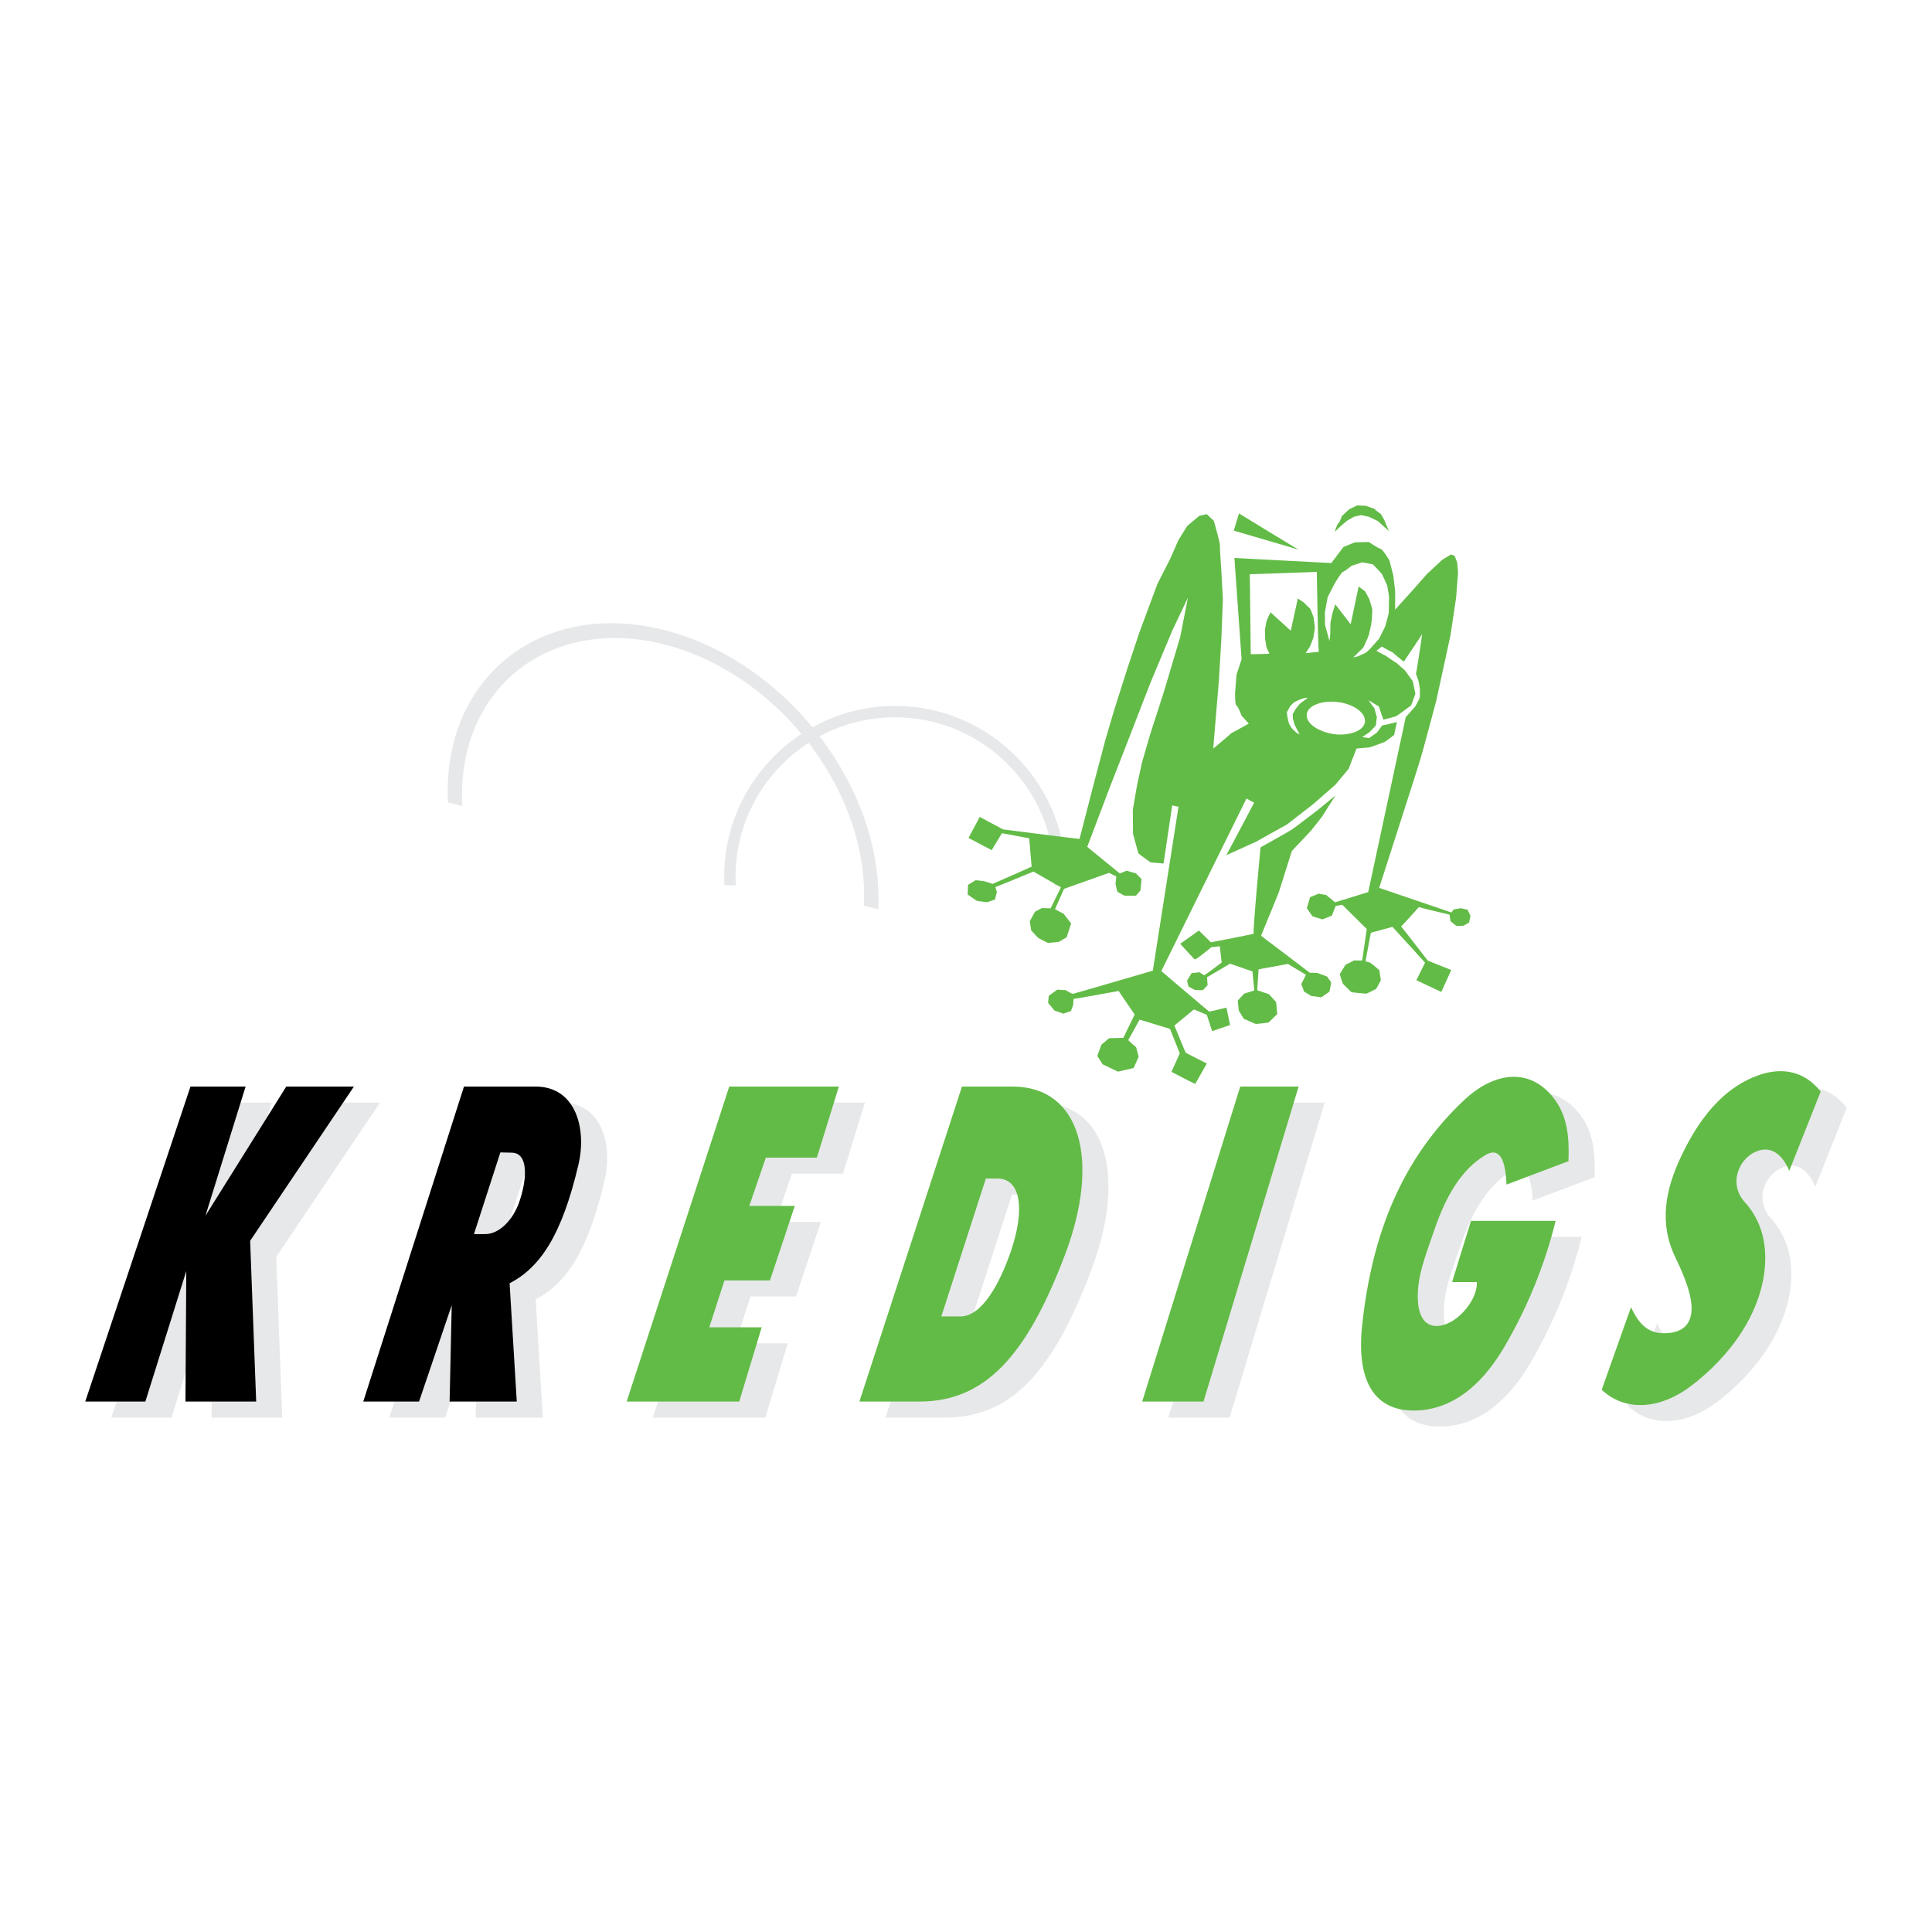
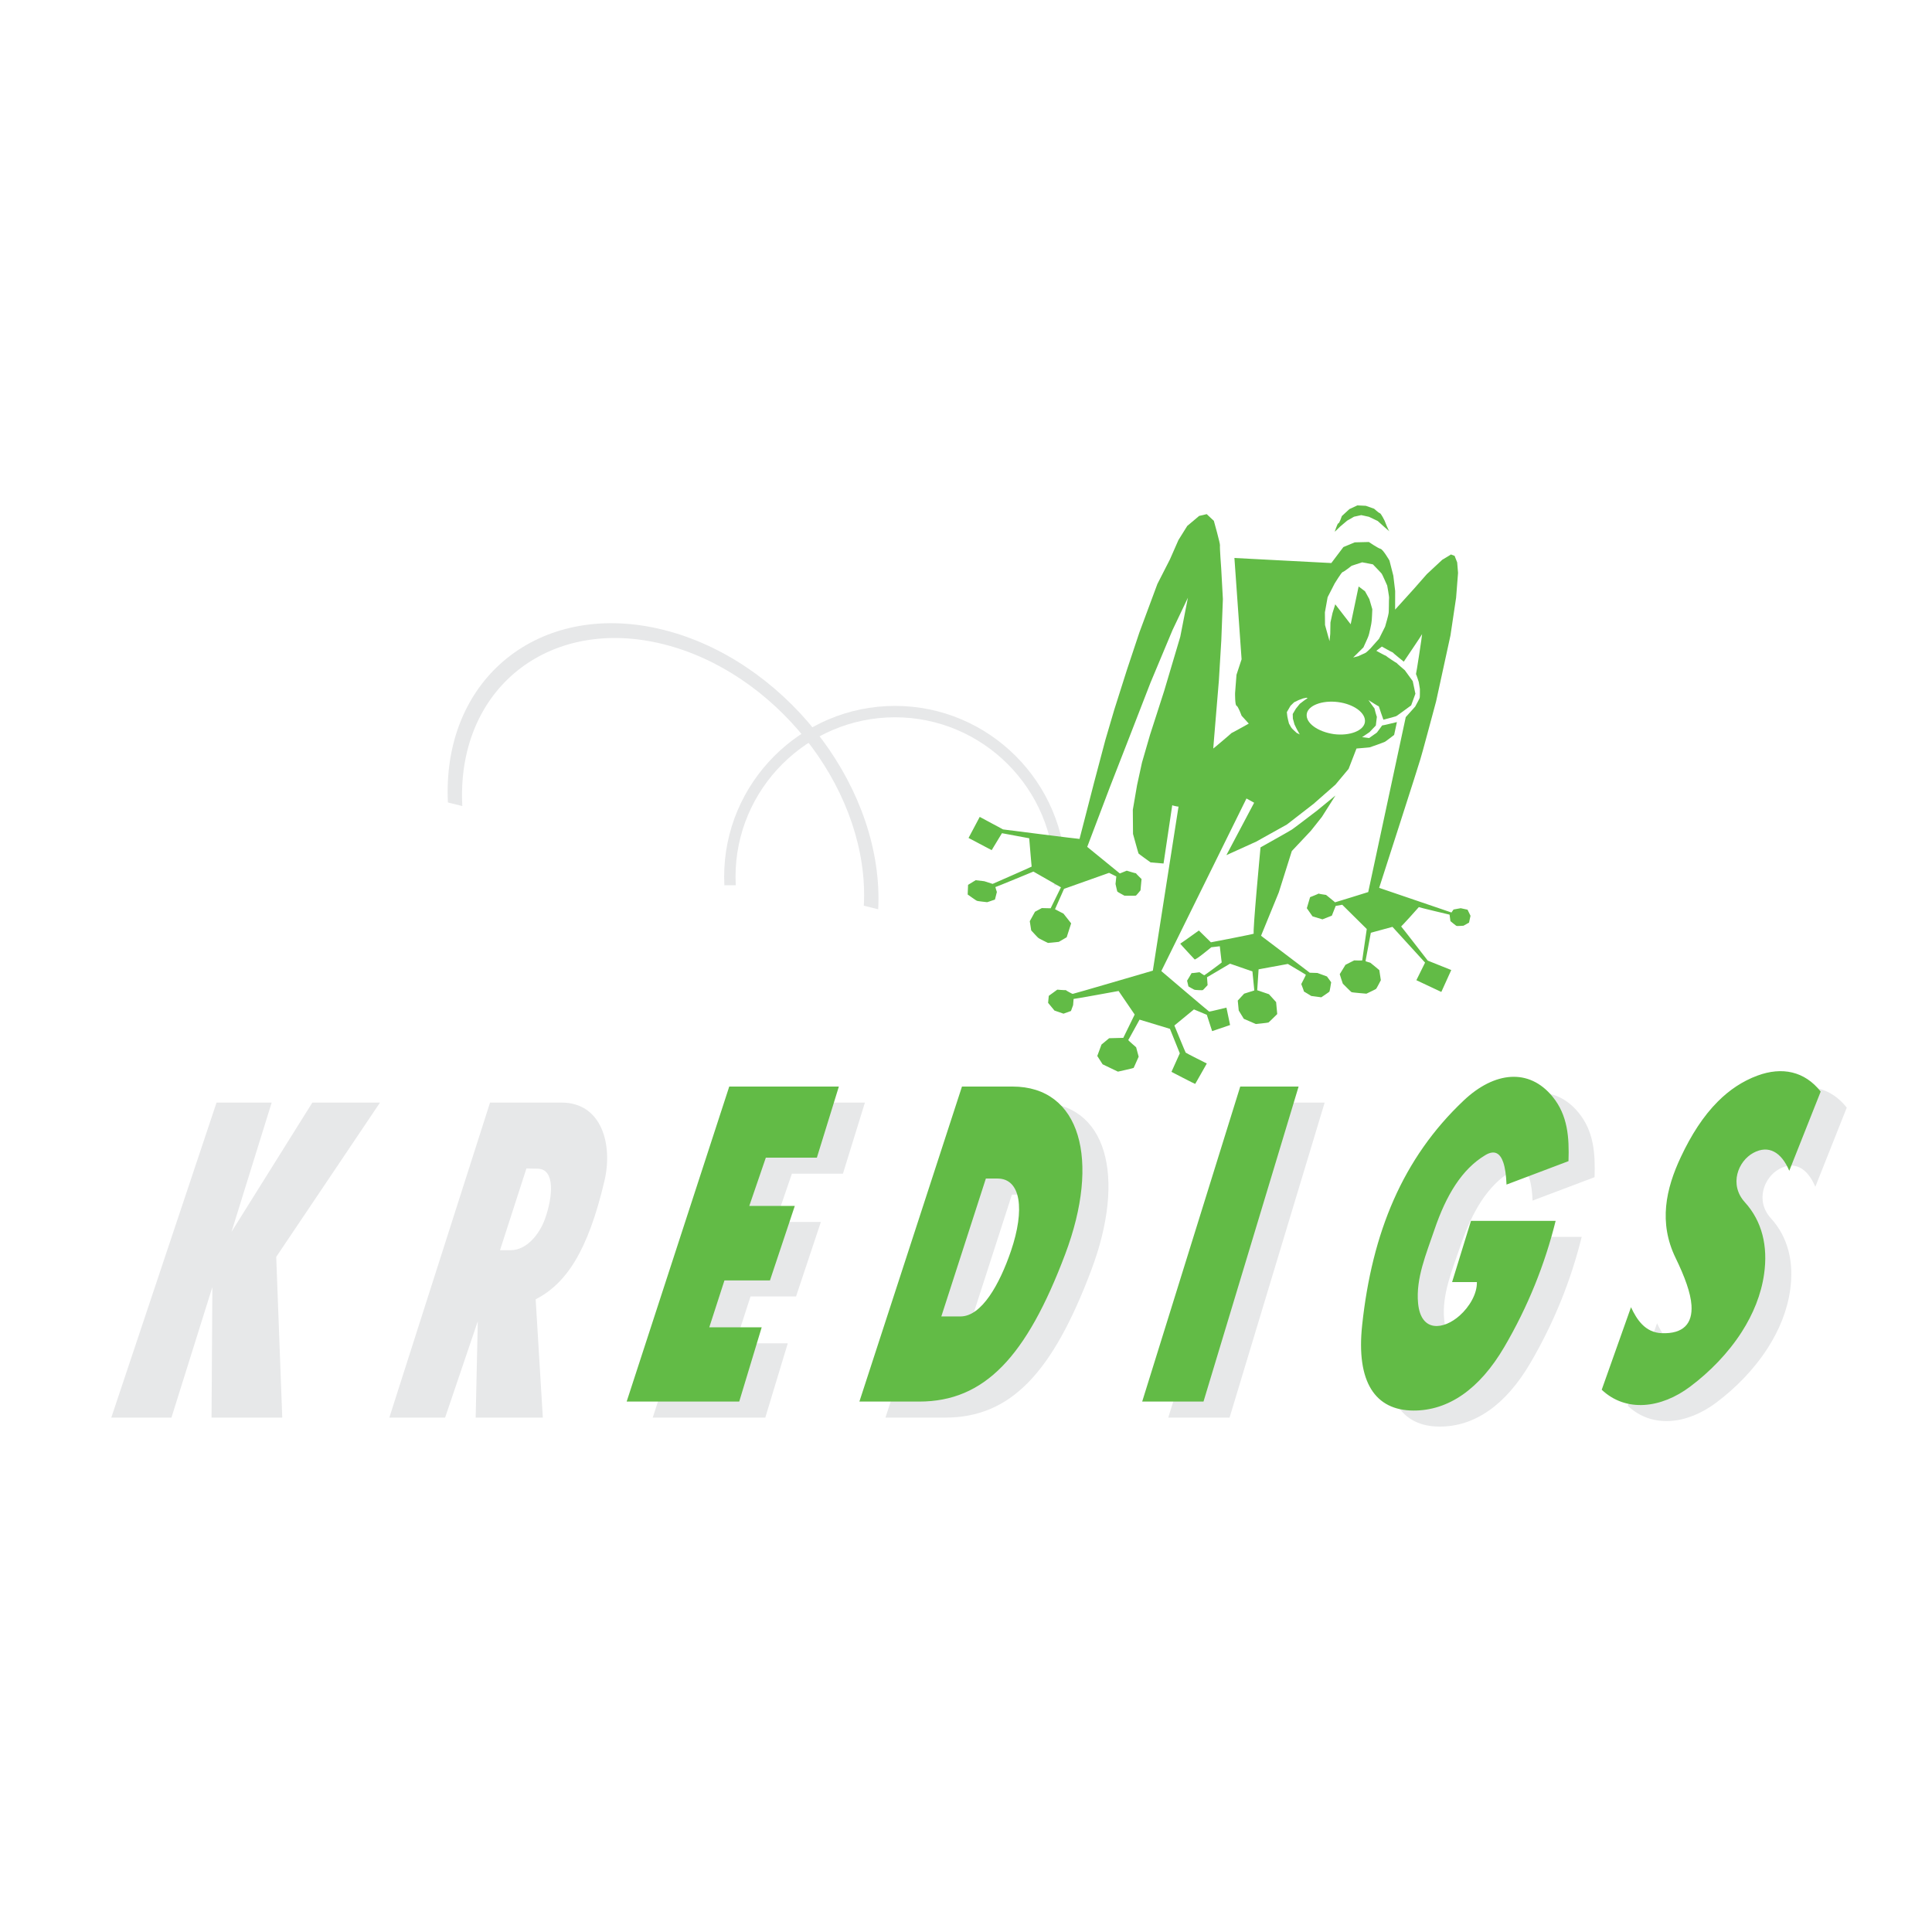
<svg xmlns="http://www.w3.org/2000/svg" version="1.0" id="Layer_1" x="0px" y="0px" width="192.756px" height="192.756px" viewBox="0 0 192.756 192.756" enable-background="new 0 0 192.756 192.756" xml:space="preserve">
  <g>
-     <polygon fill-rule="evenodd" clip-rule="evenodd" fill="#FFFFFF" points="0,0 192.756,0 192.756,192.756 0,192.756 0,0  " />
    <path fill-rule="evenodd" clip-rule="evenodd" fill="#E7E8E9" d="M11.104,141.435l10.501-31.43h5.5l-4.007,12.894l8.065-12.894   h6.75l-10.354,15.393l0.602,16.037h-7.056l0.083-13.023l-4.083,13.023H11.104L11.104,141.435z M53.443,129.634l0.715,11.801h-6.7   l0.212-9.618l-3.262,9.618h-5.564l10.047-31.43h7.13c4.045,0,5.128,4.224,4.291,7.789   C58.655,124.854,56.483,128.063,53.443,129.634L53.443,129.634z M49.886,124.729l2.635-8.151l1.14,0.024   c1.742,0.035,1.495,2.804,0.722,4.979c-0.575,1.619-1.884,3.148-3.405,3.148H49.886L49.886,124.729z" />
    <path fill-rule="evenodd" clip-rule="evenodd" fill="#E7E8E9" d="M86.293,110.005H75.357l-10.234,31.43h11.23l2.242-7.409h-5.229   l1.514-4.679h4.541l2.477-7.431h-4.542l1.651-4.816h5.092L86.293,110.005L86.293,110.005z M94.305,141.435h-5.963l10.234-31.43   h5.037c6.792,0,8.805,7.338,5.252,16.75C105.021,136.938,100.853,141.435,94.305,141.435L94.305,141.435z M98.434,132.941h-1.917   l4.444-13.758h1.16c2.337,0,2.754,3.09,1.343,7.23C102.333,129.728,100.54,132.941,98.434,132.941L98.434,132.941z    M132.162,110.005h-5.823l-9.783,31.43h6.118L132.162,110.005L132.162,110.005z M152.904,119.785l6.185-2.337   c0.082-2.394-0.08-4.585-1.593-6.436c-2.351-2.876-5.801-2.505-8.854,0.376c-6.104,5.761-9.153,13.198-10.139,22.422   c-0.605,5.675,1.293,8.513,5.127,8.521c3.472,0.008,6.58-2.123,9.049-6.334c2.372-4.05,4.064-8.288,5.127-12.593h-8.444   l-1.886,6.107h2.474c0.031,1.161-0.735,2.468-1.727,3.349c-1.562,1.388-3.856,1.741-4.14-1.237   c-0.236-2.474,0.808-4.912,1.627-7.326c1.168-3.438,2.739-6.053,5.084-7.454c0.915-0.546,1.477-0.191,1.791,0.733   C152.772,118.132,152.871,118.892,152.904,119.785L152.904,119.785z M181.115,118.407l3.137-7.902   c-1.604-2.031-3.854-2.499-6.31-1.594c-1.502,0.555-2.805,1.438-3.946,2.578c-1.466,1.466-2.669,3.358-3.689,5.523   c-0.757,1.605-1.317,3.248-1.476,4.929c-0.158,1.682,0.088,3.402,0.944,5.166c0.904,1.861,1.502,3.475,1.584,4.721   c0.118,1.824-0.805,2.869-2.979,2.782c-1.66-0.065-2.494-1.384-3.055-2.59l-2.922,8.234c1.213,1.146,2.698,1.609,4.239,1.517   c1.543-0.094,3.142-0.746,4.588-1.831c1.957-1.471,3.787-3.334,5.149-5.464c1.129-1.766,1.936-3.715,2.226-5.775   c0.389-2.749-0.189-5.248-1.92-7.151c-1.604-1.765-0.681-4.112,0.857-4.936C179.039,115.814,180.316,116.521,181.115,118.407   L181.115,118.407z" />
-     <path fill-rule="evenodd" clip-rule="evenodd" d="M8.504,139.835l10.5-31.43h5.5l-4.008,12.893l8.065-12.893h6.75l-10.354,15.392   l0.602,16.038h-7.056l0.083-13.025l-4.083,13.025H8.504L8.504,139.835z M50.843,128.034l0.715,11.801h-6.7l0.212-9.618   l-3.262,9.618h-5.565l10.048-31.43h7.13c4.045,0,5.128,4.223,4.291,7.789C56.056,123.255,53.883,126.462,50.843,128.034   L50.843,128.034z M47.286,123.128l2.636-8.152l1.14,0.026c1.743,0.035,1.495,2.804,0.723,4.979   c-0.576,1.619-1.885,3.147-3.406,3.147H47.286L47.286,123.128z" />
    <path fill-rule="evenodd" clip-rule="evenodd" fill="#62BB46" d="M83.693,108.405H72.757l-10.235,31.43h11.23l2.242-7.409h-5.229   l1.514-4.68h4.541l2.477-7.43h-4.541l1.651-4.816h5.092L83.693,108.405L83.693,108.405z M91.706,139.835h-5.964l10.234-31.43h5.037   c6.793,0,8.806,7.338,5.253,16.748C102.421,135.337,98.252,139.835,91.706,139.835L91.706,139.835z M95.834,131.341h-1.918   l4.444-13.759h1.158c2.339,0,2.756,3.092,1.345,7.231C99.733,128.127,97.939,131.341,95.834,131.341L95.834,131.341z    M129.562,108.405h-5.823l-9.783,31.43h6.117L129.562,108.405L129.562,108.405z M150.305,118.186l6.183-2.338   c0.083-2.393-0.079-4.584-1.592-6.437c-2.35-2.873-5.799-2.503-8.854,0.378c-6.105,5.761-9.153,13.198-10.14,22.422   c-0.606,5.673,1.293,8.513,5.128,8.52c3.472,0.008,6.58-2.121,9.048-6.333c2.374-4.049,4.063-8.287,5.128-12.592h-8.446   l-1.884,6.106h2.473c0.031,1.162-0.733,2.47-1.726,3.35c-1.562,1.388-3.856,1.74-4.141-1.237c-0.235-2.474,0.809-4.913,1.628-7.326   c1.167-3.438,2.738-6.053,5.083-7.454c0.916-0.547,1.477-0.192,1.79,0.731C150.173,116.531,150.272,117.291,150.305,118.186   L150.305,118.186z M178.516,116.808l3.135-7.902c-1.602-2.032-3.853-2.5-6.308-1.594c-1.503,0.555-2.806,1.438-3.946,2.578   c-1.468,1.466-2.669,3.356-3.689,5.523c-0.757,1.605-1.318,3.246-1.477,4.929c-0.157,1.681,0.087,3.402,0.945,5.164   c0.904,1.863,1.502,3.476,1.583,4.723c0.118,1.823-0.806,2.869-2.979,2.782c-1.659-0.067-2.493-1.383-3.055-2.591l-2.922,8.234   c1.214,1.146,2.698,1.609,4.24,1.516c1.543-0.093,3.143-0.744,4.588-1.83c1.957-1.47,3.787-3.334,5.149-5.464   c1.128-1.765,1.935-3.714,2.225-5.776c0.39-2.749-0.188-5.247-1.918-7.149c-1.605-1.765-0.682-4.112,0.856-4.936   C176.439,114.215,177.717,114.921,178.516,116.808L178.516,116.808z" />
    <path fill-rule="evenodd" clip-rule="evenodd" fill="#E7E8E9" d="M66.154,62.83c11.837,2.938,21.492,14.99,21.492,26.827   c0,0.358-0.01,0.711-0.027,1.062l-1.435-0.356c0.019-0.35,0.029-0.703,0.029-1.062c0-11.048-9.011-22.295-20.059-25.038   c-11.048-2.743-20.059,4.031-20.059,15.08c0,0.358,0.01,0.716,0.029,1.075l-1.435-0.356c-0.017-0.358-0.027-0.717-0.027-1.075   C44.663,67.149,54.317,59.891,66.154,62.83L66.154,62.83z" />
    <path fill-rule="evenodd" clip-rule="evenodd" fill="#E7E8E9" d="M89.295,70.428c9.389,0,17.047,7.657,17.047,17.046   c0,0.284-0.009,0.566-0.022,0.847h-1.138c0.016-0.28,0.023-0.563,0.023-0.847c0-8.763-7.147-15.91-15.91-15.91   c-8.764,0-15.911,7.146-15.911,15.91c0,0.284,0.008,0.567,0.023,0.847H72.27c-0.014-0.281-0.021-0.563-0.021-0.847   C72.248,78.084,79.905,70.428,89.295,70.428L89.295,70.428z" />
    <path fill-rule="evenodd" clip-rule="evenodd" fill="#62BB46" d="M139.191,60.822l0.005-1.858l-0.183-1.526l-0.386-1.514   c0,0-0.644-1.112-0.889-1.167c-0.246-0.053-1.167-0.682-1.167-0.682l-1.408,0.036l-1.131,0.468l-1.206,1.596l-9.668-0.505   l0.716,10.106c-0.007,0.027-0.509,1.547-0.509,1.547l-0.141,1.828c0,0-0.018,1.255,0.153,1.263   c0.158,0.063,0.498,0.995,0.498,0.995l0.716,0.785c0,0-1.727,0.968-1.721,0.941c-0.006,0.027-1.83,1.574-1.823,1.547   c-0.007,0.027,0.56-6.769,0.56-6.769l0.242-4.007l0.159-4.14l-0.167-3.038c0,0-0.161-2.151-0.124-2.314   c0.035-0.164-0.61-2.449-0.61-2.449l-0.713-0.669l-0.755,0.178l-1.188,0.999l-0.879,1.41l-0.849,1.931l-1.248,2.444l-1.798,4.841   l-1.235,3.705c0,0-1.28,4.039-1.273,4.011c-0.007,0.027-0.885,3.009-0.885,3.009l-1.118,4.216c0,0-0.934,3.628-0.928,3.601   c-0.006,0.027-0.539,2.083-0.532,2.057c-0.007,0.027-7.63-0.947-7.63-0.947l-2.328-1.25l-1.116,2.102l2.308,1.217l1.025-1.692   l2.72,0.506c0,0,0.237,2.854,0.244,2.826c-0.007,0.027-3.894,1.726-3.894,1.726l-0.828-0.266l-0.865-0.103l-0.757,0.464   l-0.039,0.963c0,0,0.916,0.657,0.921,0.63c-0.006,0.027,1.028,0.138,1.028,0.138l0.771-0.261l0.193-0.758   c0,0-0.157-0.463-0.15-0.49c-0.007,0.027,3.795-1.546,3.795-1.546l2.747,1.571l-1.028,2.092l-0.881-0.021l-0.681,0.366l-0.52,0.945   l0.143,0.917c0,0,0.716,0.785,0.722,0.757c-0.006,0.027,0.95,0.493,0.95,0.493l1.082-0.107l0.785-0.458l0.446-1.389l-0.762-0.967   l-0.848-0.442l0.9-2.034l4.493-1.595l0.723,0.357l-0.079,0.755c0,0,0.174,0.781,0.179,0.754c-0.005,0.027,0.712,0.412,0.712,0.412   s1.14,0.019,1.145-0.008c-0.005,0.027,0.452-0.502,0.459-0.529c-0.007,0.027,0.102-1.122,0.102-1.122s-0.567-0.552-0.561-0.58   c-0.007,0.028-0.916-0.256-0.916-0.256l-0.69,0.278l-3.253-2.653l2.283-6.021l1.942-4.98l2.086-5.378l2.205-5.267l1.529-3.212   l-0.762,3.895c0,0-1.611,5.424-1.604,5.397c-0.007,0.027-1.419,4.409-1.412,4.381c-0.007,0.027-0.803,2.77-0.803,2.77l-0.494,2.266   l-0.421,2.453l0.02,2.406c0,0,0.543,1.976,0.549,1.949c-0.006,0.027,1.206,0.891,1.206,0.891l1.291,0.11   c0,0,0.861-5.788,0.867-5.815c-0.006,0.027,0.62,0.164,0.627,0.137c-0.007,0.027-2.563,16.367-2.563,16.367   s-8.002,2.345-7.996,2.319c-0.006,0.026-0.694-0.352-0.689-0.379c-0.005,0.027-0.849-0.043-0.849-0.043l-0.848,0.617l-0.067,0.699   l0.634,0.767l0.902,0.312l0.745-0.268l0.213-0.583c0,0,0.043-0.59,0.049-0.618c-0.006,0.028,4.49-0.794,4.49-0.794l1.604,2.35   l-1.136,2.326l-1.41,0.036l-0.766,0.634l-0.419,1.138l0.533,0.831l1.527,0.732c0,0,1.562-0.345,1.568-0.373   c-0.007,0.028,0.501-1.119,0.501-1.119l-0.253-0.941c0,0-0.793-0.688-0.787-0.715c-0.006,0.027,1.13-2.041,1.13-2.041l3.03,0.918   l0.984,2.443l-0.832,1.85c0,0,2.362,1.229,2.368,1.202c-0.006,0.026,1.159-2.036,1.159-2.036s-2.114-1.06-2.108-1.087   c-0.006,0.027-1.127-2.705-1.127-2.705l1.952-1.604l1.283,0.536l0.531,1.631l1.791-0.61l-0.364-1.737c0,0-1.723,0.425-1.718,0.398   c-0.005,0.026-4.779-4.044-4.779-4.044l8.496-17.219l0.766,0.424l-2.769,5.229l2.981-1.352l3.06-1.707l2.649-2.053l2.191-1.924   l1.313-1.572l0.786-2.031c0,0,1.339-0.109,1.312-0.115c0.027,0.006,1.549-0.549,1.521-0.554c0.027,0.005,0.922-0.686,0.922-0.686   l0.278-1.283c0,0-1.479,0.363-1.474,0.336c-0.006,0.027-0.527,0.714-0.527,0.714l-0.776,0.546l-0.694-0.094l0.738-0.497   l0.629-0.664c0,0,0.098-0.837,0.104-0.864c-0.006,0.027-0.25-0.826-0.244-0.854c-0.006,0.027-0.593-0.815-0.593-0.815   s1.029,0.653,1.034,0.626c-0.005,0.027,0.455,1.328,0.455,1.328s1.304-0.344,1.277-0.351c0.026,0.006,1.492-1.076,1.492-1.076   s0.42-1.139,0.425-1.166c-0.005,0.027-0.247-1.226-0.269-1.259c0.021,0.033-0.793-1.087-0.793-1.087s-0.82-0.694-0.814-0.721   c-0.006,0.027-1.079-0.692-1.072-0.719c-0.007,0.027-0.951-0.494-0.951-0.494l0.55-0.423c0,0,1.069,0.604,1.076,0.578   c-0.007,0.027,1.112,0.929,1.112,0.929s1.854-2.741,1.827-2.747c0.027,0.006-0.582,3.99-0.61,3.984   c0.028,0.006,0.282,0.805,0.282,0.805l0.109,0.682c0,0,0.007,0.888-0.021,0.882c0.028,0.006-0.447,0.875-0.447,0.875l-0.943,1.052   l-3.744,17.454c0,0-3.284,1.029-3.311,1.023c0.026,0.005-0.897-0.739-0.897-0.739s-0.748-0.106-0.744-0.133   c-0.004,0.027-0.849,0.358-0.849,0.358l-0.325,1.102l0.566,0.81l0.992,0.302l0.938-0.368l0.385-0.974l0.653-0.115l2.446,2.42   c0,0-0.459,3.158-0.453,3.132c-0.006,0.026-0.8-0.002-0.8-0.002l-0.869,0.439c0,0-0.58,0.959-0.575,0.933   c-0.005,0.026,0.309,0.952,0.309,0.952s0.866,0.875,0.873,0.849c-0.007,0.026,1.481,0.15,1.481,0.15s0.989-0.471,0.961-0.477   c0.028,0.006,0.477-0.868,0.477-0.868l-0.152-1.006c0,0-0.87-0.732-0.897-0.738c0.027,0.006-0.485-0.134-0.479-0.161   c-0.006,0.027,0.53-2.83,0.53-2.83l2.158-0.587l3.253,3.567l-0.868,1.755l2.49,1.171l0.991-2.186l-2.341-0.938   c0,0-2.632-3.404-2.658-3.41c0.026,0.006,1.758-1.904,1.764-1.931c-0.006,0.027,3.066,0.753,3.066,0.753l0.088,0.648   c0,0,0.604,0.503,0.61,0.477c-0.006,0.027,0.691-0.021,0.691-0.021l0.553-0.308l0.148-0.683l-0.296-0.607l-0.682-0.149l-0.715,0.13   l-0.208,0.298l-7.213-2.458c0,0,4.137-12.823,4.109-12.828c0.027,0.005,1.572-5.776,1.572-5.776l1.433-6.578l0.563-3.766   l0.194-2.473l-0.086-1.048l-0.258-0.656c0,0-0.343-0.132-0.369-0.138c0.026,0.006-0.858,0.527-0.858,0.527l-1.543,1.437   l-1.329,1.511L139.191,60.822L139.191,60.822z" />
    <path fill-rule="evenodd" clip-rule="evenodd" fill="#62BB46" d="M133.238,79.367l-1.353,2.136l-1.103,1.39l-1.897,2.016   l-1.298,4.121l-1.773,4.331c0,0,4.885,3.694,4.858,3.688c0.026,0.006,0.767,0.024,0.767,0.024l0.953,0.35L132.811,98   c0,0-0.148,0.94-0.176,0.935c0.027,0.006-0.81,0.566-0.81,0.566l-1.001-0.132c0,0-0.705-0.439-0.731-0.445   c0.026,0.006-0.266-0.743-0.266-0.743s0.485-0.925,0.458-0.931c0.027,0.006-1.794-1.077-1.794-1.077l-2.921,0.537l-0.138,2.085   l1.17,0.398l0.716,0.785l0.111,1.196c0,0-0.876,0.867-0.869,0.839c-0.007,0.028-1.263,0.154-1.263,0.154l-1.203-0.519l-0.506-0.826   l-0.098-0.993l0.637-0.69l1.014-0.321l-0.187-1.899l-2.234-0.772l-2.297,1.357l0.058,0.786c0,0-0.485,0.522-0.479,0.494   c-0.006,0.028-0.827-0.009-0.822-0.034c-0.005,0.025-0.612-0.335-0.612-0.335l-0.134-0.571c0,0,0.446-0.732,0.452-0.76   c-0.006,0.027,0.79-0.085,0.79-0.085s0.472,0.332,0.478,0.303c-0.006,0.028,1.73-1.252,1.736-1.279   c-0.006,0.027-0.191-1.614-0.191-1.614l-0.852,0.1c0,0-1.573,1.316-1.663,1.21c-0.07-0.073-1.438-1.542-1.432-1.57   c-0.006,0.027,1.858-1.311,1.858-1.311l1.201,1.177c0,0,4.415-0.84,4.277-0.87c-0.136-0.03,0.674-8.603,0.674-8.603   s3.125-1.749,3.132-1.777c-0.007,0.028,2.498-1.886,2.498-1.886L133.238,79.367L133.238,79.367z" />
    <path fill-rule="evenodd" clip-rule="evenodd" fill="#FFFFFF" d="M133.494,70.046c-1.585-0.203-3.02,0.343-3.122,1.207   c-0.107,0.891,1.105,1.755,2.712,1.991c1.587,0.203,2.992-0.348,3.095-1.212C136.287,71.14,135.08,70.248,133.494,70.046   L133.494,70.046z" />
    <path fill-rule="evenodd" clip-rule="evenodd" fill="#FFFFFF" d="M130.466,69.643l-0.404,0.284l-0.378,0.29l-0.392,0.486   l-0.315,0.532l0.013,0.46l0.16,0.578l0.218,0.448l0.308,0.553l-0.308-0.153c0,0-0.504-0.453-0.497-0.48   c-0.007,0.028-0.271-0.459-0.271-0.459s-0.155-0.605-0.149-0.633c-0.006,0.027-0.062-0.5-0.062-0.5l0.366-0.635l0.362-0.35   l0.448-0.217L130,69.685l0.33-0.071L130.466,69.643L130.466,69.643z" />
    <path fill-rule="evenodd" clip-rule="evenodd" fill="#FFFFFF" d="M135.007,65.6l0.484-0.124l0.762-0.348   c0.026,0.006,0.461-0.415,0.461-0.415l0.872-0.982l0.606-1.211c0,0,0.345-1.184,0.341-1.298c0.051-0.103,0.03-1.451,0.055-1.561   c0.022-0.109-0.188-1.242-0.188-1.242s-0.517-1.171-0.544-1.176c0.027,0.005-0.882-0.936-0.882-0.936l-1.071-0.205l-1.047,0.344   c0,0-0.794,0.628-0.91,0.631c-0.127,0.058-0.791,1.143-0.791,1.143l-0.698,1.363l-0.272,1.514l0.013,1.26l0.449,1.613l0.072-0.728   l0.02-1.14l0.202-0.928l0.277-0.883l1.539,1.993l0.793-3.772l0.639,0.482l0.431,0.78l0.295,1.008c0,0-0.049,1.276-0.077,1.27   c0.028,0.006-0.27,1.371-0.296,1.365c0.026,0.006-0.514,1.175-0.514,1.175L135.007,65.6L135.007,65.6z" />
-     <path fill-rule="evenodd" clip-rule="evenodd" fill="#FFFFFF" d="M131.586,65.027c-0.091-0.106-0.209-7.966-0.209-7.966   l-6.684,0.231l0.094,7.969c-0.006,0.027,1.864-0.023,1.869-0.05c-0.005,0.027-0.296-0.608-0.296-0.608l-0.134-0.83l-0.022-0.948   l0.163-0.88l0.387-0.859l2.029,1.843l0.701-3.221l0.623,0.422c0,0,0.462,0.501,0.566,0.552c0.098,0.079,0.395,0.944,0.395,0.944   l0.119,1.027l-0.158,0.995l-0.327,0.843l-0.434,0.678L131.586,65.027L131.586,65.027z" />
    <path fill-rule="evenodd" clip-rule="evenodd" fill="#62BB46" d="M138.656,53.042c-0.109-0.023-0.509-1.082-0.509-1.082   s-0.353-0.735-0.489-0.765c-0.109-0.024-0.562-0.438-0.562-0.438l-0.823-0.292l-0.848-0.042l-0.796,0.371l-0.752,0.694   c0,0-0.254,0.773-0.357,0.723c-0.088,0.009-0.359,0.865-0.354,0.837c-0.006,0.027,0.54-0.511,0.54-0.511l0.7-0.591l0.687-0.394   l0.721-0.158l0.764,0.167l0.881,0.42l0.621,0.564L138.656,53.042L138.656,53.042z" />
-     <path fill-rule="evenodd" clip-rule="evenodd" fill="#62BB46" d="M129.573,54.839c-0.109-0.024-5.961-3.614-5.961-3.614   l-0.517,1.717L129.573,54.839L129.573,54.839z" />
  </g>
</svg>